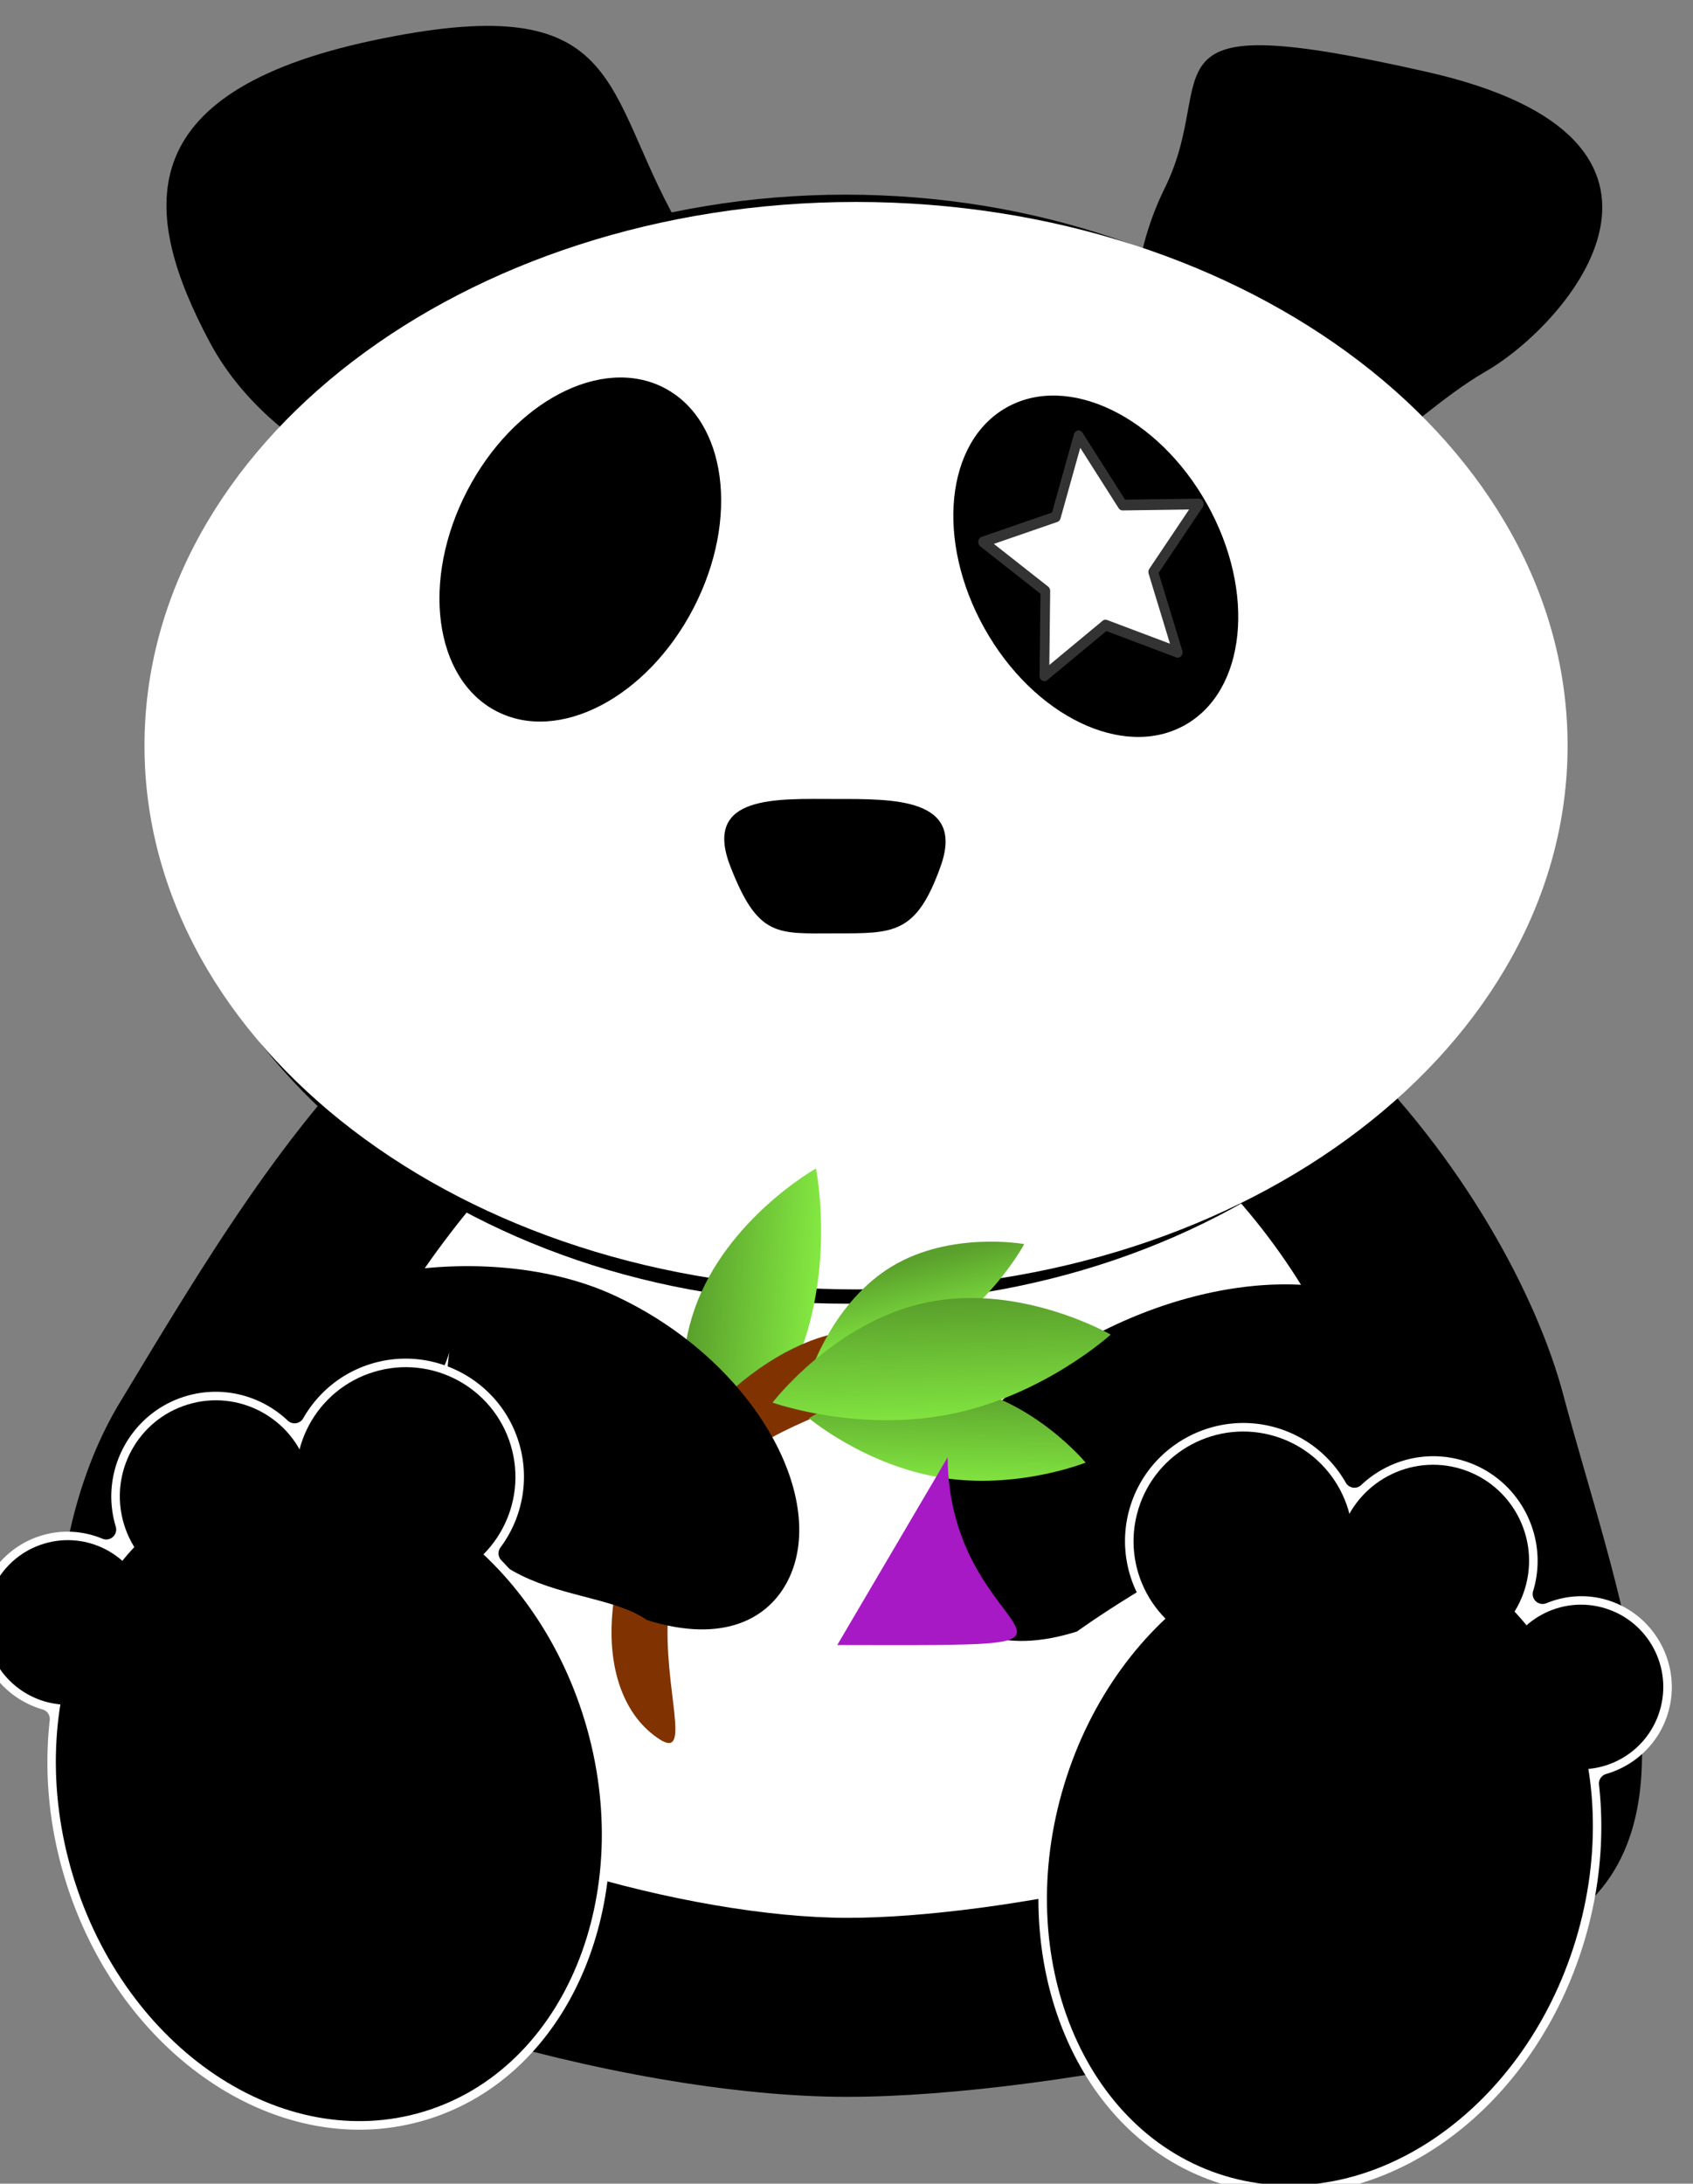
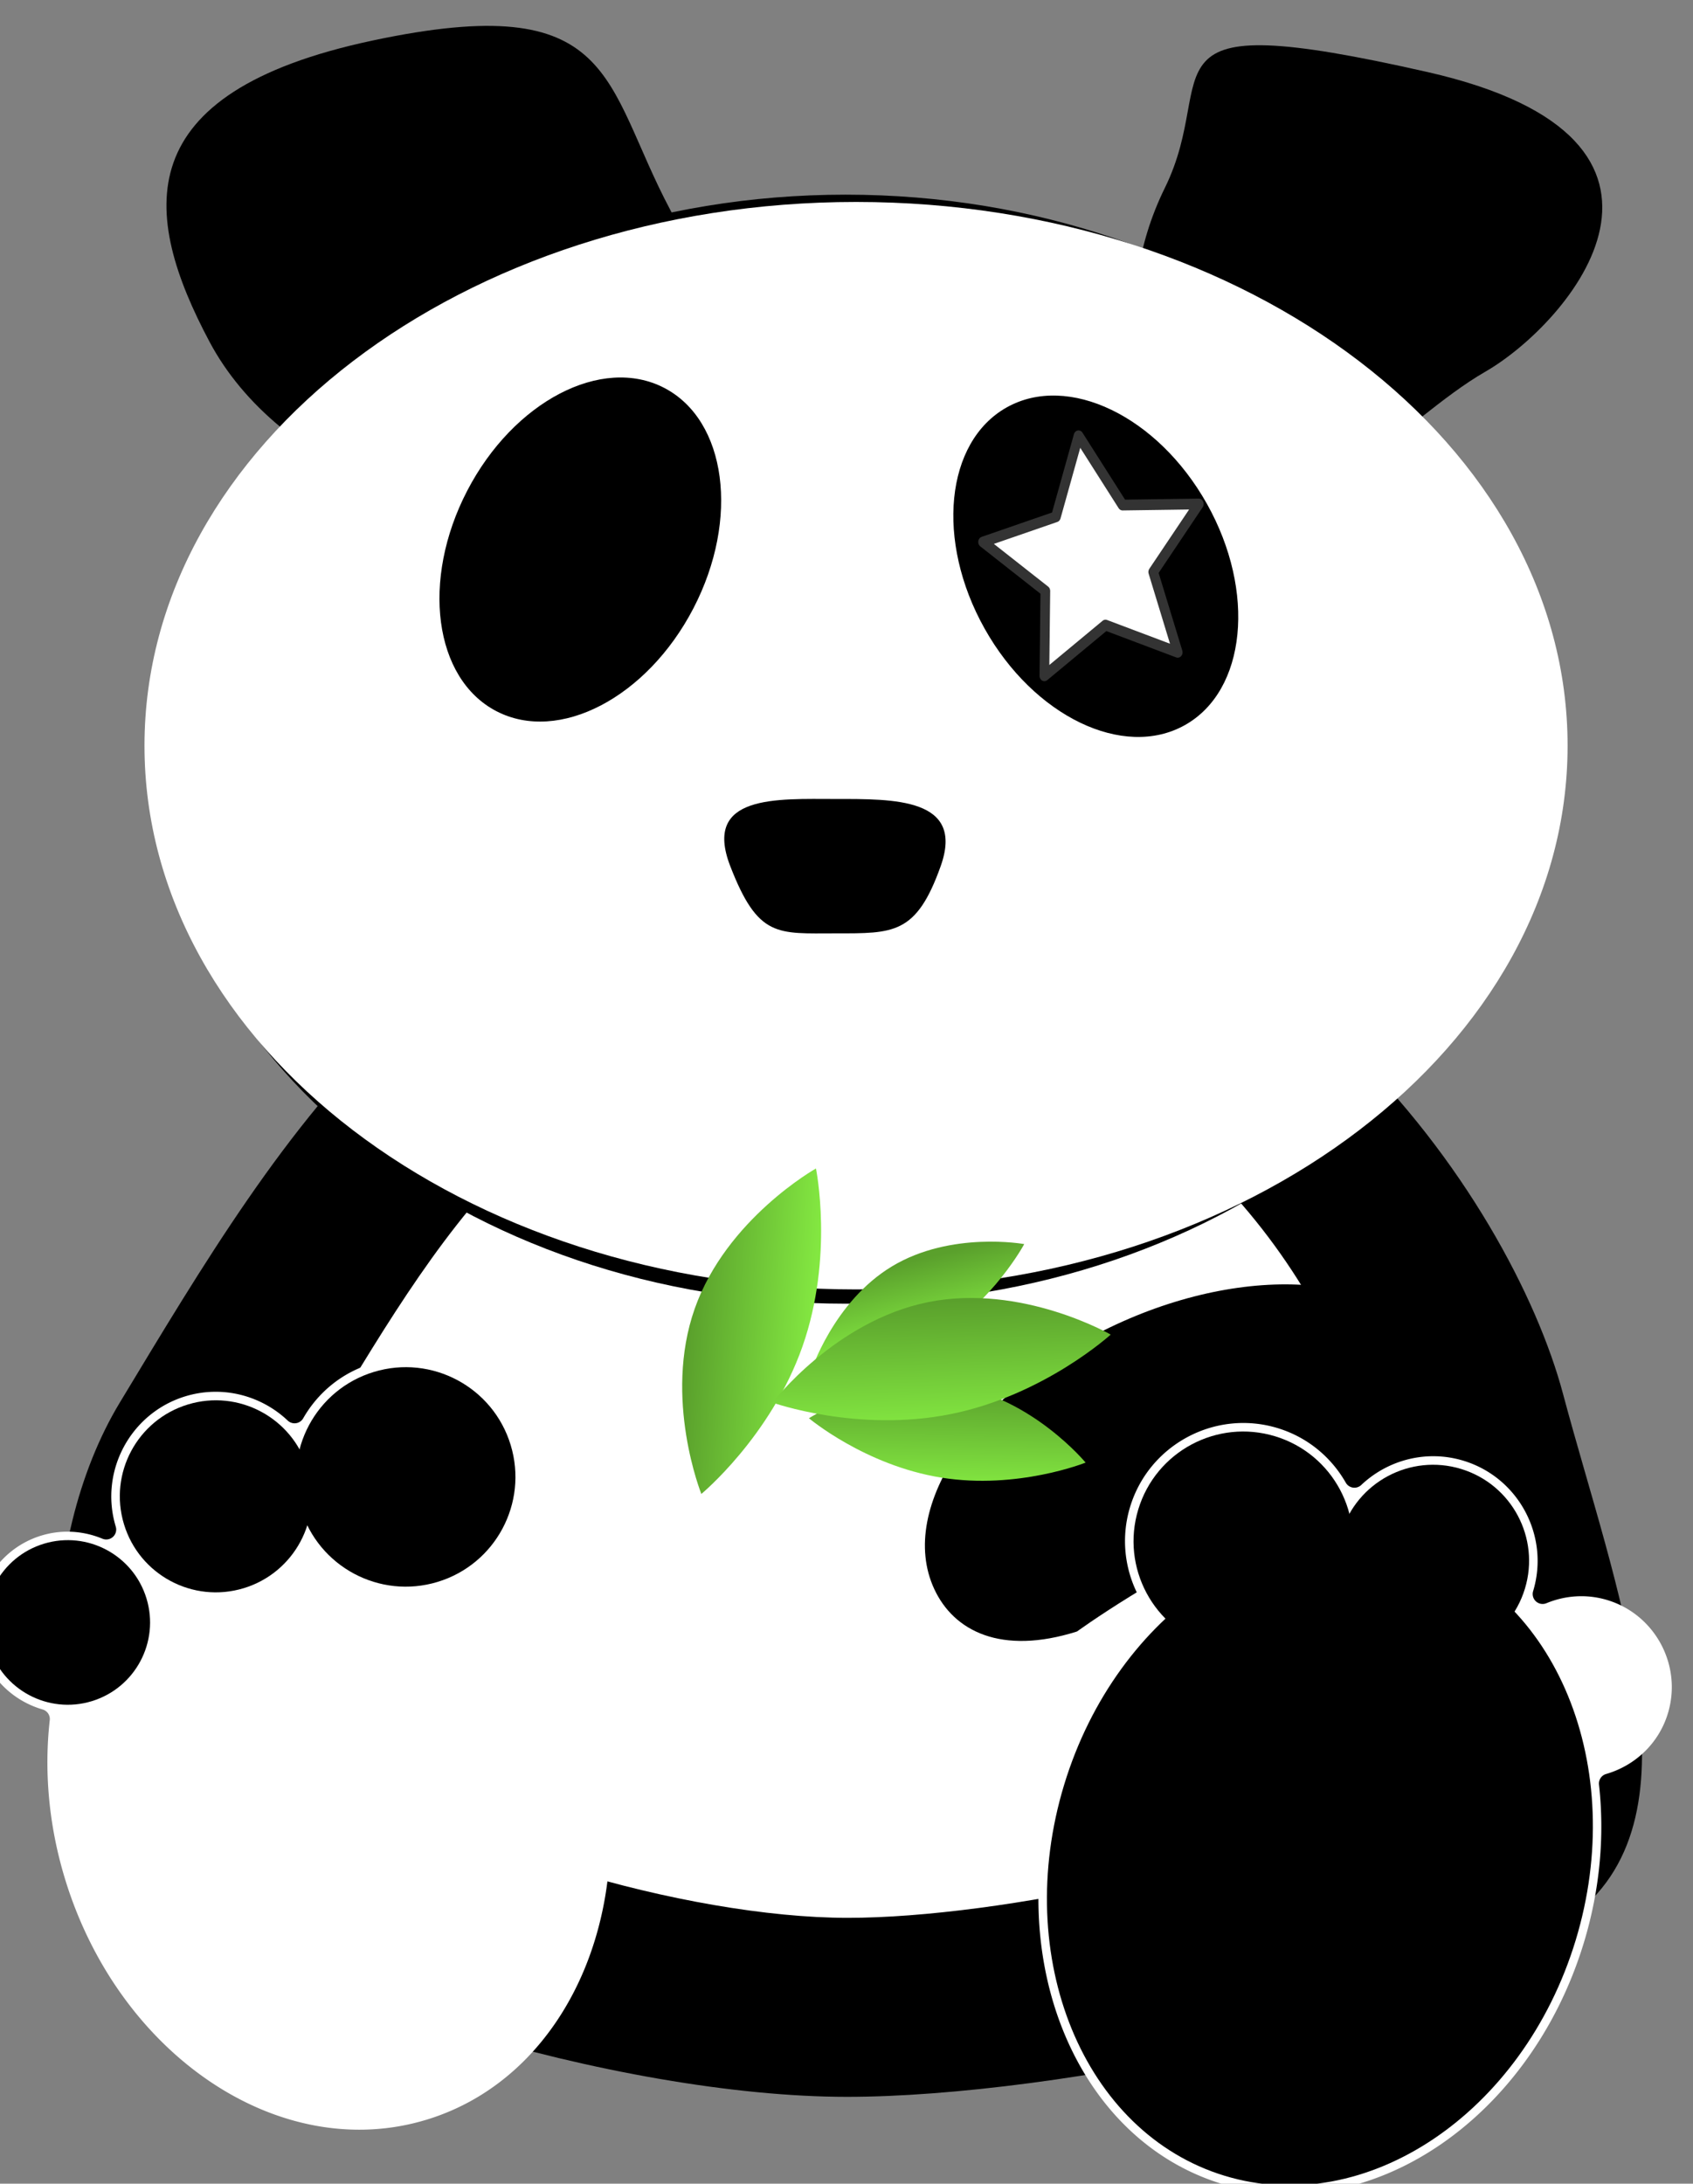
<svg xmlns="http://www.w3.org/2000/svg" xmlns:xlink="http://www.w3.org/1999/xlink" width="485.767" height="626.358">
  <rect width="100%" height="100%" fill="#808080" stroke="none" />
  <defs>
    <linearGradient id="linearGradient3786">
      <stop offset="0" id="stop3788" stop-color="#f0f0f0" />
      <stop offset="1" id="stop3790" stop-color="#ffffff" />
    </linearGradient>
    <linearGradient id="linearGradient3673">
      <stop offset="0" id="stop3675" stop-color="#5aa02c" />
      <stop offset="1" id="stop3677" stop-color="#83e741" />
    </linearGradient>
    <linearGradient xlink:href="#linearGradient3673" id="linearGradient3683" x1="0.518" y1="0.101" x2="0.47" y2="0.964" />
    <linearGradient xlink:href="#linearGradient3673" id="linearGradient3687" x1="0.458" y1="0.119" x2="0.518" y2="0.955" />
    <linearGradient xlink:href="#linearGradient3673" id="linearGradient3691" x1="0.391" y1="0.244" x2="0.572" y2="0.738" />
    <linearGradient xlink:href="#linearGradient3673" id="linearGradient3695" x1="0.151" y1="0.45" x2="0.858" y2="0.556" />
    <symbol id="svg_8">
      <defs>
        <linearGradient id="svg_5">
          <stop id="svg_7" offset="0" stop-color="#000" />
          <stop id="svg_6" offset="1" stop-color="#fff" />
        </linearGradient>
        <linearGradient id="svg_4" xlink:href="#svg_5" />
      </defs>
      <g id="svg_10">
        <title>Layer 1</title>
        <polygon id="svg_3" points="51.009 51.267 33.55 45.347 18.775 56.373 19.011 37.938 3.959 27.294 21.563 21.821 27.036 4.217 37.681 19.269 56.114 19.033 45.089 33.808 51.009 51.267" stroke-linecap="round" stroke-linejoin="round" stroke-width="2.338" stroke="#333333" fill-rule="evenodd" fill="#ffffff" />
      </g>
    </symbol>
  </defs>
  <g>
    <title>Layer 1</title>
    <g externalResourcesRequired="false" id="layer1">
      <path d="m448.468,399.792c14.84,55.607 40.718,120.173 3.55,149.229c-38.657,30.221 -149.096,52.424 -208.987,52.424c-64.809,0 -165.241,-29.551 -201.898,-62.935c-32.254,-29.374 -30.803,-96.421 -6.776,-136.176c47.33,-78.313 95.233,-161.379 212.709,-161.379c117.476,0 186.562,103.23 201.402,158.837z" id="path3652" fill="#000000" />
      <path id="path3655" d="m390.186,405.89c10.613,39.767 29.119,85.941 2.539,106.72c-27.646,21.612 -106.625,37.491 -149.456,37.491c-46.347,0 -118.17,-21.133 -144.385,-45.008c-23.067,-21.007 -22.029,-68.954 -4.846,-97.385c33.847,-56.005 68.105,-115.409 152.117,-115.409c84.012,0 133.418,73.825 144.031,113.591l0,0z" fill="#ffffff" />
      <path id="path2816" d="m440.567,214.889c0,87.842 -88.624,159.053 -197.947,159.053c-109.323,0 -197.946,-71.211 -197.946,-159.053c0,-87.843 88.623,-159.054 197.946,-159.054c109.323,0 197.947,71.211 197.947,159.054z" fill-rule="evenodd" fill="#000000" />
      <path id="path3590" d="m192.4,60.356c19.561,36.765 30.645,73.455 -14.717,84.418c-45.362,10.963 -97.993,-9.953 -117.553,-46.717c-19.561,-36.765 -23.645,-71.456 46.716,-86.419c70.362,-14.963 65.993,11.953 85.554,48.718z" fill="#000000" />
      <path d="m334.21,53.936c-16.224,32.933 -8.796,71.427 16.591,85.981c25.386,14.554 51.118,-19.345 75.341,-33.277c24.224,-13.933 69.149,-66.542 -16.59,-85.982c-85.74,-19.44 -59.119,0.345 -75.342,33.278z" id="path3592" fill="#000000" />
      <path d="m449.784,213.889c0,86.134 -91.407,155.96 -204.164,155.96c-112.756,0 -204.163,-69.826 -204.163,-155.96c0,-86.134 91.407,-155.961 204.163,-155.961c112.757,0 204.164,69.826 204.164,155.961z" id="path3599" fill-rule="evenodd" fill="#ffffff" />
      <g id="g3645">
        <path d="m190.579,111.257c-17.926,-9.307 -43.236,3.907 -56.531,29.517c-13.297,25.606 -9.542,53.912 8.384,63.219c17.926,9.307 43.234,-3.91 56.531,-29.516c13.295,-25.61 9.543,-53.912 -8.384,-63.22z" id="path3611" fill="#000000" />
        <g id="g3621" transform="matrix(-0.287 0.287 -0.287 -0.287 -170.155 -523.527)" />
      </g>
      <g id="g3638">
        <path transform="rotate(60 314.411 162.42)" id="path3613" d="m262.171,161.778c0.248,-20.196 23.838,-36.281 52.69,-35.926c28.852,0.354 52.04,17.014 51.791,37.21c-0.248,20.197 -23.838,36.281 -52.69,35.927c-28.852,-0.355 -52.04,-17.015 -51.791,-37.211z" fill="#000000" />
        <g id="g3626" transform="matrix(0.389 -0.118 -0.118 -0.389 834.419 -767.526)" />
      </g>
      <path id="path3634" d="m269.904,248.448c-7,19.644 -13.515,19.271 -30.186,19.271c-16.671,0 -22.186,1.373 -30.186,-19.271c-8,-20.644 13.515,-19.271 30.186,-19.271c16.671,0 37.186,-0.373 30.186,19.271z" fill="#000000" />
      <path d="m320.266,379.895c-39.726,18.397 -63.101,52.362 -52.215,75.869c5.605,12.103 19.198,19.073 40.938,12.214c16.582,-11.822 98.638,-65.49 121.902,-24.619c23.263,40.871 -31.471,-44.519 -16.583,-45.945c-0.384,-2.864 -1.178,-5.635 -2.399,-8.273c-10.886,-23.506 -51.917,-27.644 -91.643,-9.246z" id="path3657" fill="#000000" />
      <g id="g3714" transform="matrix(0.406 0 0 0.406 -68.297 878.817)">
        <path d="m744.872,-1339.048c0,0 12.791,62.37 -9.575,125.86c-22.366,63.49 -71.419,104.07 -71.419,104.07c0,0 -27.063,-67.39 -4.697,-130.88c22.367,-63.5 85.691,-99.05 85.691,-99.05z" id="path3693" fill="url(#linearGradient3695)" />
-         <path d="m639.181,-1128.488c-50.79,77.53 -50.93,162.505 -5.051,192.558c23.624,15.474 2.571,-36.367 6.287,-88.788c-9.961,-50.06 9.457,-78.17 59.794,-115.8c29.736,-22.23 102.422,-42.55 127.579,-61.78c-3.896,-4.72 -8.425,-8.81 -13.573,-12.18c-45.88,-30.05 -124.246,8.45 -175.036,85.99z" id="path3664" fill="#803300" />
        <path d="m935.441,-1131.268c0,0 -47.991,19.28 -101.989,10.62c-53.998,-8.66 -93.555,-41.97 -93.555,-41.97c0,0 49.937,-31.42 103.935,-22.76c53.998,8.66 91.609,54.11 91.609,54.11z" id="path3681" fill="url(#linearGradient3683)" />
        <path d="m892.052,-1285.638c0,0 -21.611,40.58 -63.299,65.6c-41.688,25.02 -87.666,25 -87.666,25c0,0 15.988,-49.96 57.676,-74.97c41.687,-25.02 93.289,-15.63 93.289,-15.63z" id="path3689" fill="url(#linearGradient3691)" />
        <path id="path3685" d="m953.173,-1221.708c0,0 -47.039,42.9 -113.037,56.17c-65.997,13.26 -125.961,-8.12 -125.961,-8.12c0,0 44.057,-57.73 110.054,-71c65.997,-13.27 128.944,22.95 128.944,22.95z" fill="url(#linearGradient3687)" />
      </g>
-       <path id="path3666" d="m176.288,371.584c39.726,18.397 61.101,57.363 50.215,80.869c-5.605,12.103 -19.197,19.073 -40.937,12.214c-16.583,-11.821 -59.638,-2.49 -57.902,-58.619c1.736,-56.129 11.471,26.481 -47.418,-11.945c-58.888,-38.426 9.178,9.365 2.399,-8.273c-6.779,-17.637 53.918,-32.644 93.643,-14.246z" fill="#000000" />
      <g id="g3748" transform="matrix(0.389 -0.118 0.118 0.389 -925.78 1165.42)">
        <g id="g3758">
          <path d="m2850.856,-1101.592c-40.63,0 -73.78,33.15 -73.78,73.78a7.013,7.013 0 0 1 -11.44,5.41c-11.12,-9.13 -25.21,-14.66 -40.59,-14.66c-35.28,0 -64.09,28.81 -64.09,64.095c0,22.445 11.68,42.128 29.28,53.594a7.013,7.013 0 0 1 2.62,8.656c-14.16,32.898 -22.22,70.238 -22.22,109.875c0,130.261 86.5,237.125 194.75,237.125c108.26,0 194.72,-106.865 194.72,-237.125c0,-45.98 -10.83,-88.887 -29.5,-125.313a7.013,7.013 0 0 1 2.06,-8.812c20.55,-15.225 33.91,-39.579 33.91,-67.035c0,-45.98 -37.48,-83.47 -83.47,-83.47c-22.15,0 -42.27,8.72 -57.25,22.88a7.013,7.013 0 0 1 -10.9,-1.63c-12.73,-22.3 -36.67,-37.37 -64.1,-37.37z" id="path3756" fill="#ffffff" />
-           <path id="path3697" d="m3054.086,-800.842c0,127.628 -84.49,231.09 -188.71,231.09c-104.22,0 -188.71,-103.462 -188.71,-231.09c0,-127.627 84.49,-231.09 188.71,-231.09c104.22,0 188.71,103.463 188.71,231.09z" fill="#000000" />
          <path id="path3701" d="m2783.116,-972.978c0,32.068 -25.99,58.065 -58.06,58.065c-32.07,0 -58.06,-25.997 -58.06,-58.065c0,-32.064 25.99,-58.064 58.06,-58.064c32.07,0 58.06,26 58.06,58.064z" fill="#000000" />
          <path d="m2918.606,-1027.812c0,37.408 -30.33,67.737 -67.74,67.737c-37.42,0 -67.75,-30.329 -67.75,-67.737c0,-37.42 30.33,-67.75 67.75,-67.75c37.41,0 67.74,30.33 67.74,67.75z" id="path3703" fill="#000000" />
          <path id="path3705" d="m3060.536,-1002.012c0,42.759 -34.66,77.421 -77.42,77.421c-42.75,0 -77.41,-34.662 -77.41,-77.421c0,-42.76 34.66,-77.42 77.41,-77.42c42.76,0 77.42,34.66 77.42,77.42z" fill="#000000" />
        </g>
        <g id="g3766" transform="matrix(-0.831 -0.556 -0.556 0.831 3194.18 1023.12)">
          <path id="path3768" d="m590.631,-1794.138c-40.635,0 -73.781,33.15 -73.781,73.79a7.013,7.013 0 0 1 -11.438,5.4c-11.124,-9.13 -25.21,-14.65 -40.594,-14.65c-35.284,0 -64.093,28.81 -64.093,64.09c0,22.45 11.683,42.13 29.281,53.59a7.013,7.013 0 0 1 2.625,8.66c-14.158,32.9 -22.219,70.24 -22.219,109.87c0,130.27 86.495,237.13 194.75,237.13c108.255,0 194.719,-106.87 194.719,-237.13c0,-45.98 -10.837,-88.88 -29.5,-125.31a7.013,7.013 0 0 1 2.062,-8.81c20.545,-15.22 33.907,-39.58 33.907,-67.03c0,-45.99 -37.485,-83.47 -83.469,-83.47c-22.156,0 -42.274,8.72 -57.25,22.87a7.013,7.013 0 0 1 -10.906,-1.62c-12.722,-22.31 -36.669,-37.38 -64.094,-37.38z" fill="#ffffff" />
          <path d="m793.861,-1493.378c0,127.62 -84.488,231.08 -188.71,231.08c-104.222,0 -188.71,-103.46 -188.71,-231.08c0,-127.63 84.488,-231.09 188.71,-231.09c104.222,0 188.71,103.46 188.71,231.09z" id="path3770" fill="#000000" />
-           <path d="m522.893,-1665.518c0,32.07 -25.997,58.06 -58.065,58.06c-32.068,0 -58.064,-25.99 -58.064,-58.06c0,-32.07 25.996,-58.07 58.064,-58.07c32.069,0 58.065,26 58.065,58.07z" id="path3774" fill="#000000" />
          <path id="path3776" d="m658.377,-1720.358c0,37.41 -30.329,67.74 -67.742,67.74c-37.413,0 -67.742,-30.33 -67.742,-67.74c0,-37.41 30.329,-67.74 67.742,-67.74c37.413,0 67.742,30.33 67.742,67.74z" fill="#000000" />
          <path d="m800.312,-1694.548c0,42.75 -34.662,77.42 -77.419,77.42c-42.758,0 -77.419,-34.67 -77.419,-77.42c0,-42.76 34.661,-77.42 77.419,-77.42c42.757,0 77.419,34.66 77.419,77.42z" id="path3778" fill="#000000" />
        </g>
      </g>
    </g>
-     <path id="svg_1" d="m240.233,471.848c92.805,0.099 32.06,1.69 31.667,-53.848l-31.667,53.848z" stroke-linecap="null" stroke-linejoin="null" stroke-dasharray="null" stroke-width="null" fill="#a719c4" />
    <use x="0" y="0" transform="matrix(1.187 0 0 1.32 277.372 119.435)" xlink:href="#svg_8" id="svg_9" />
  </g>
</svg>